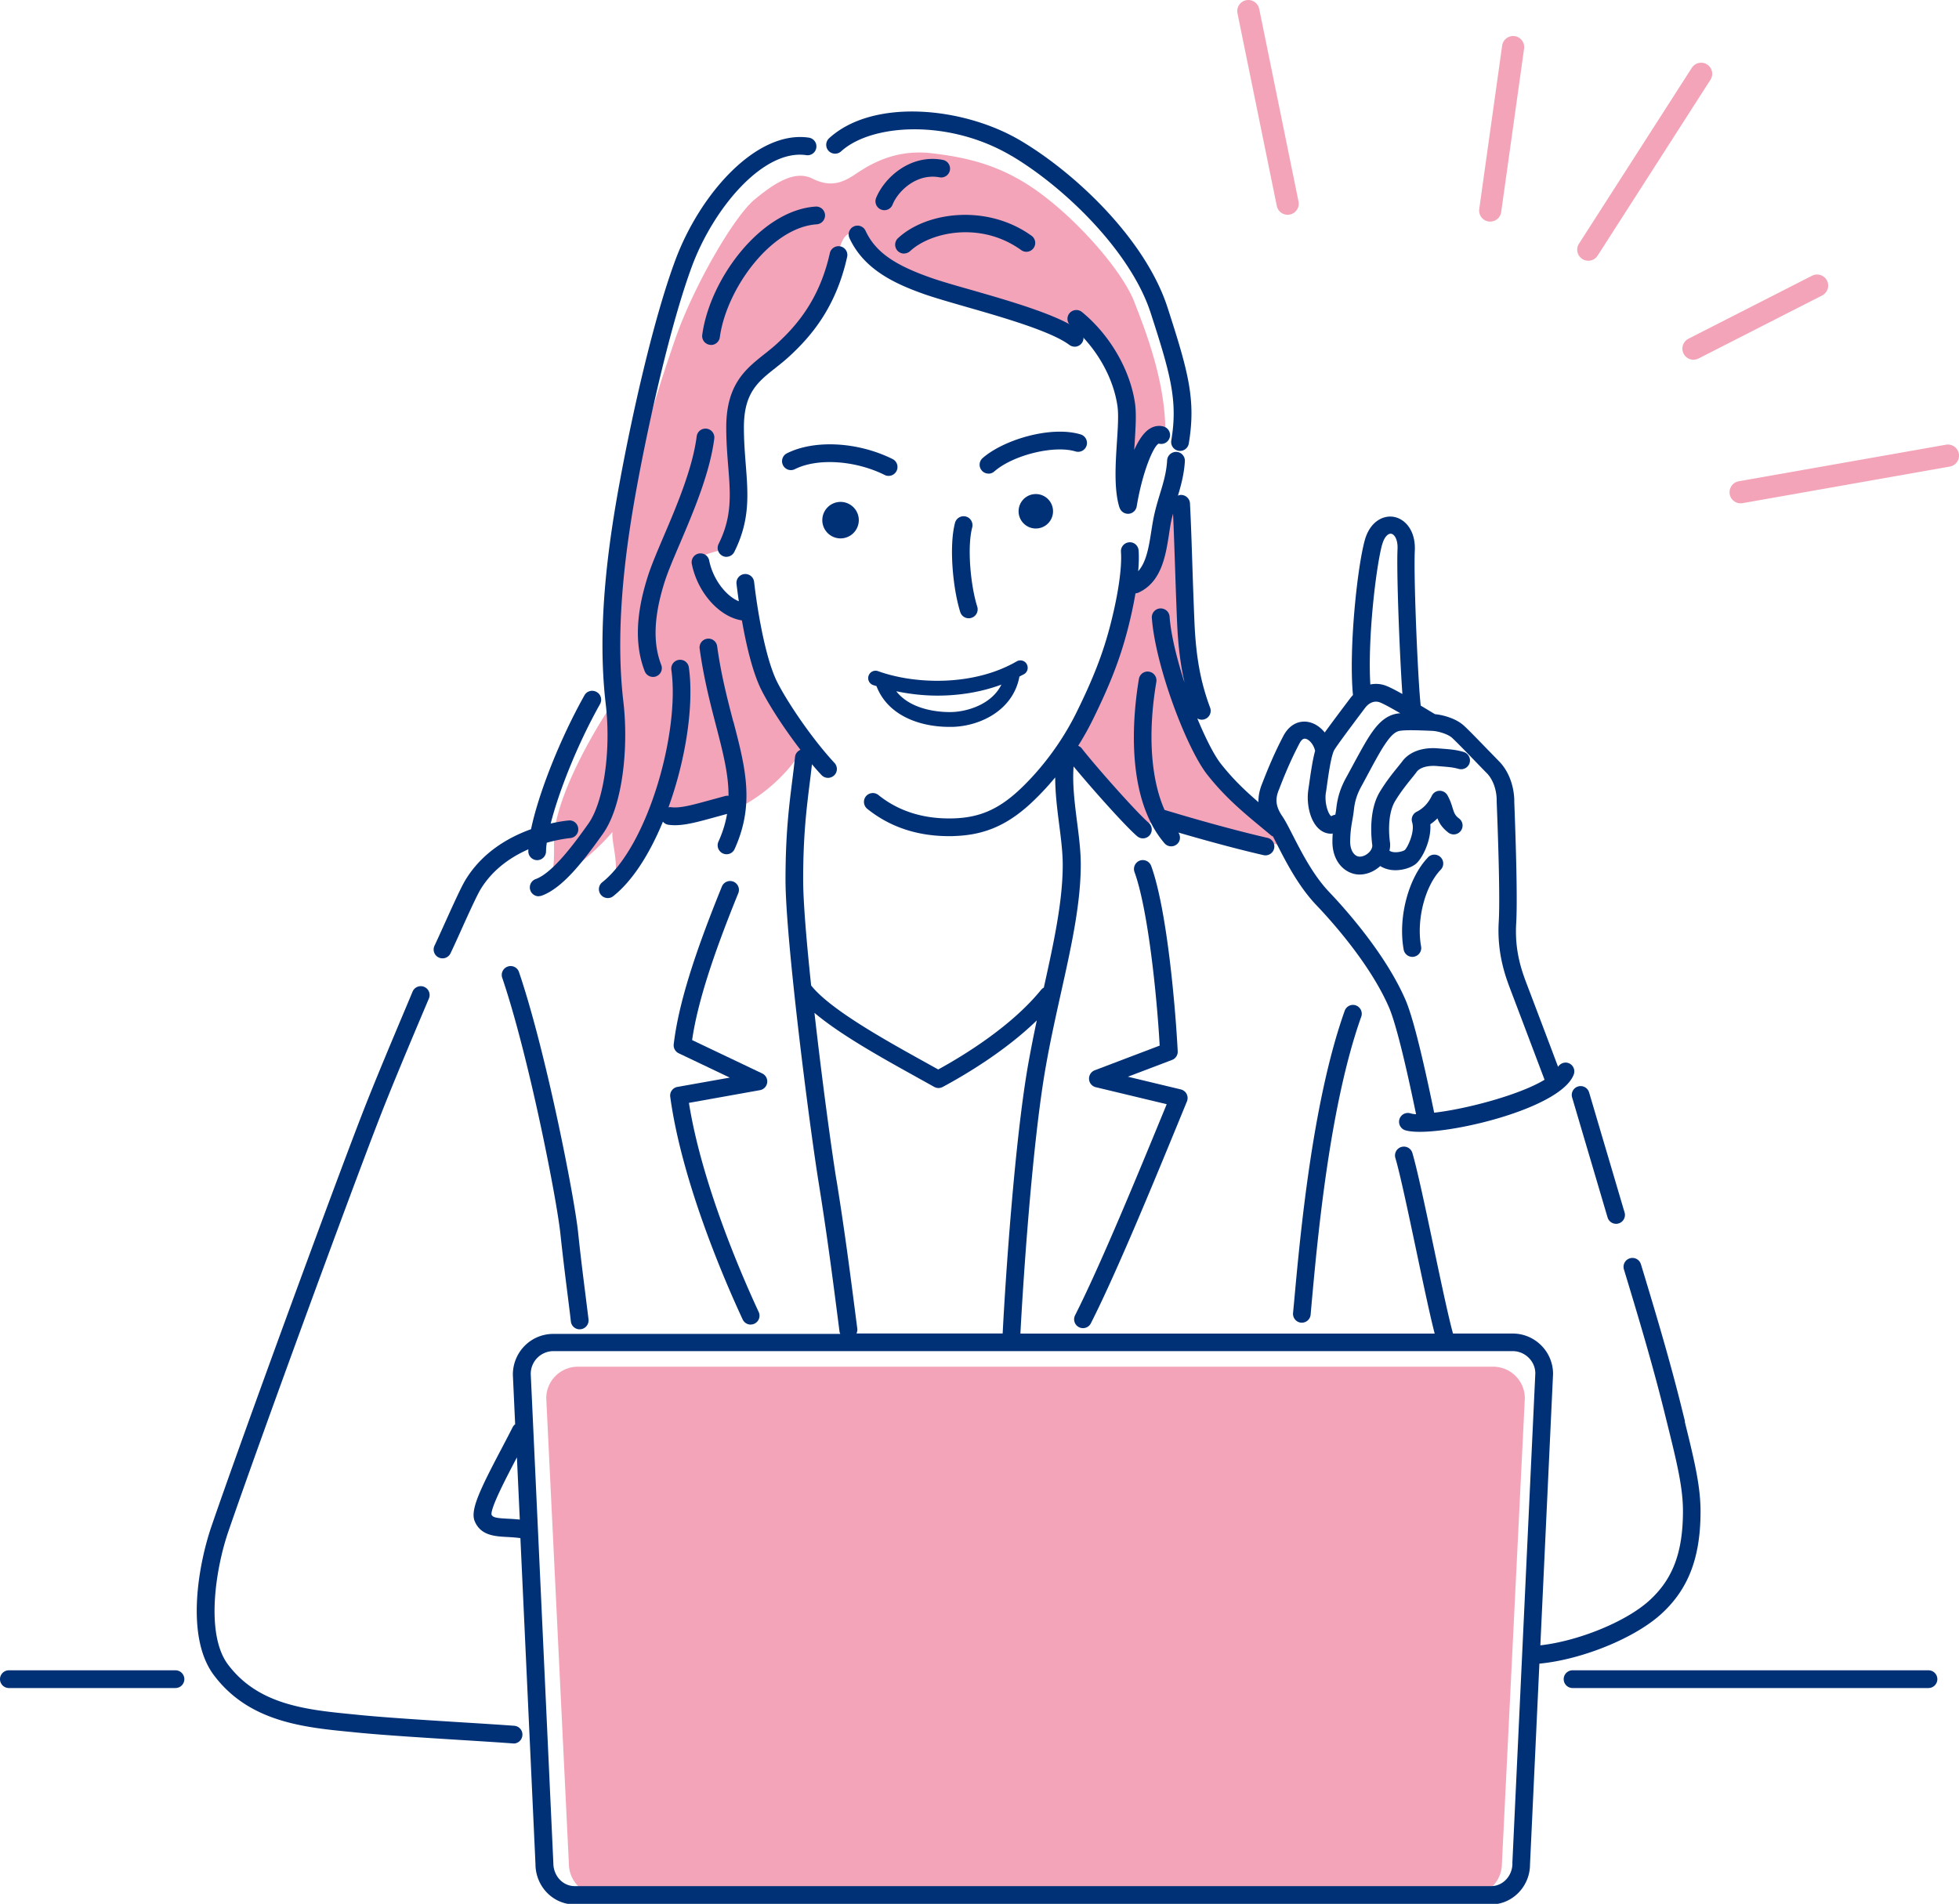
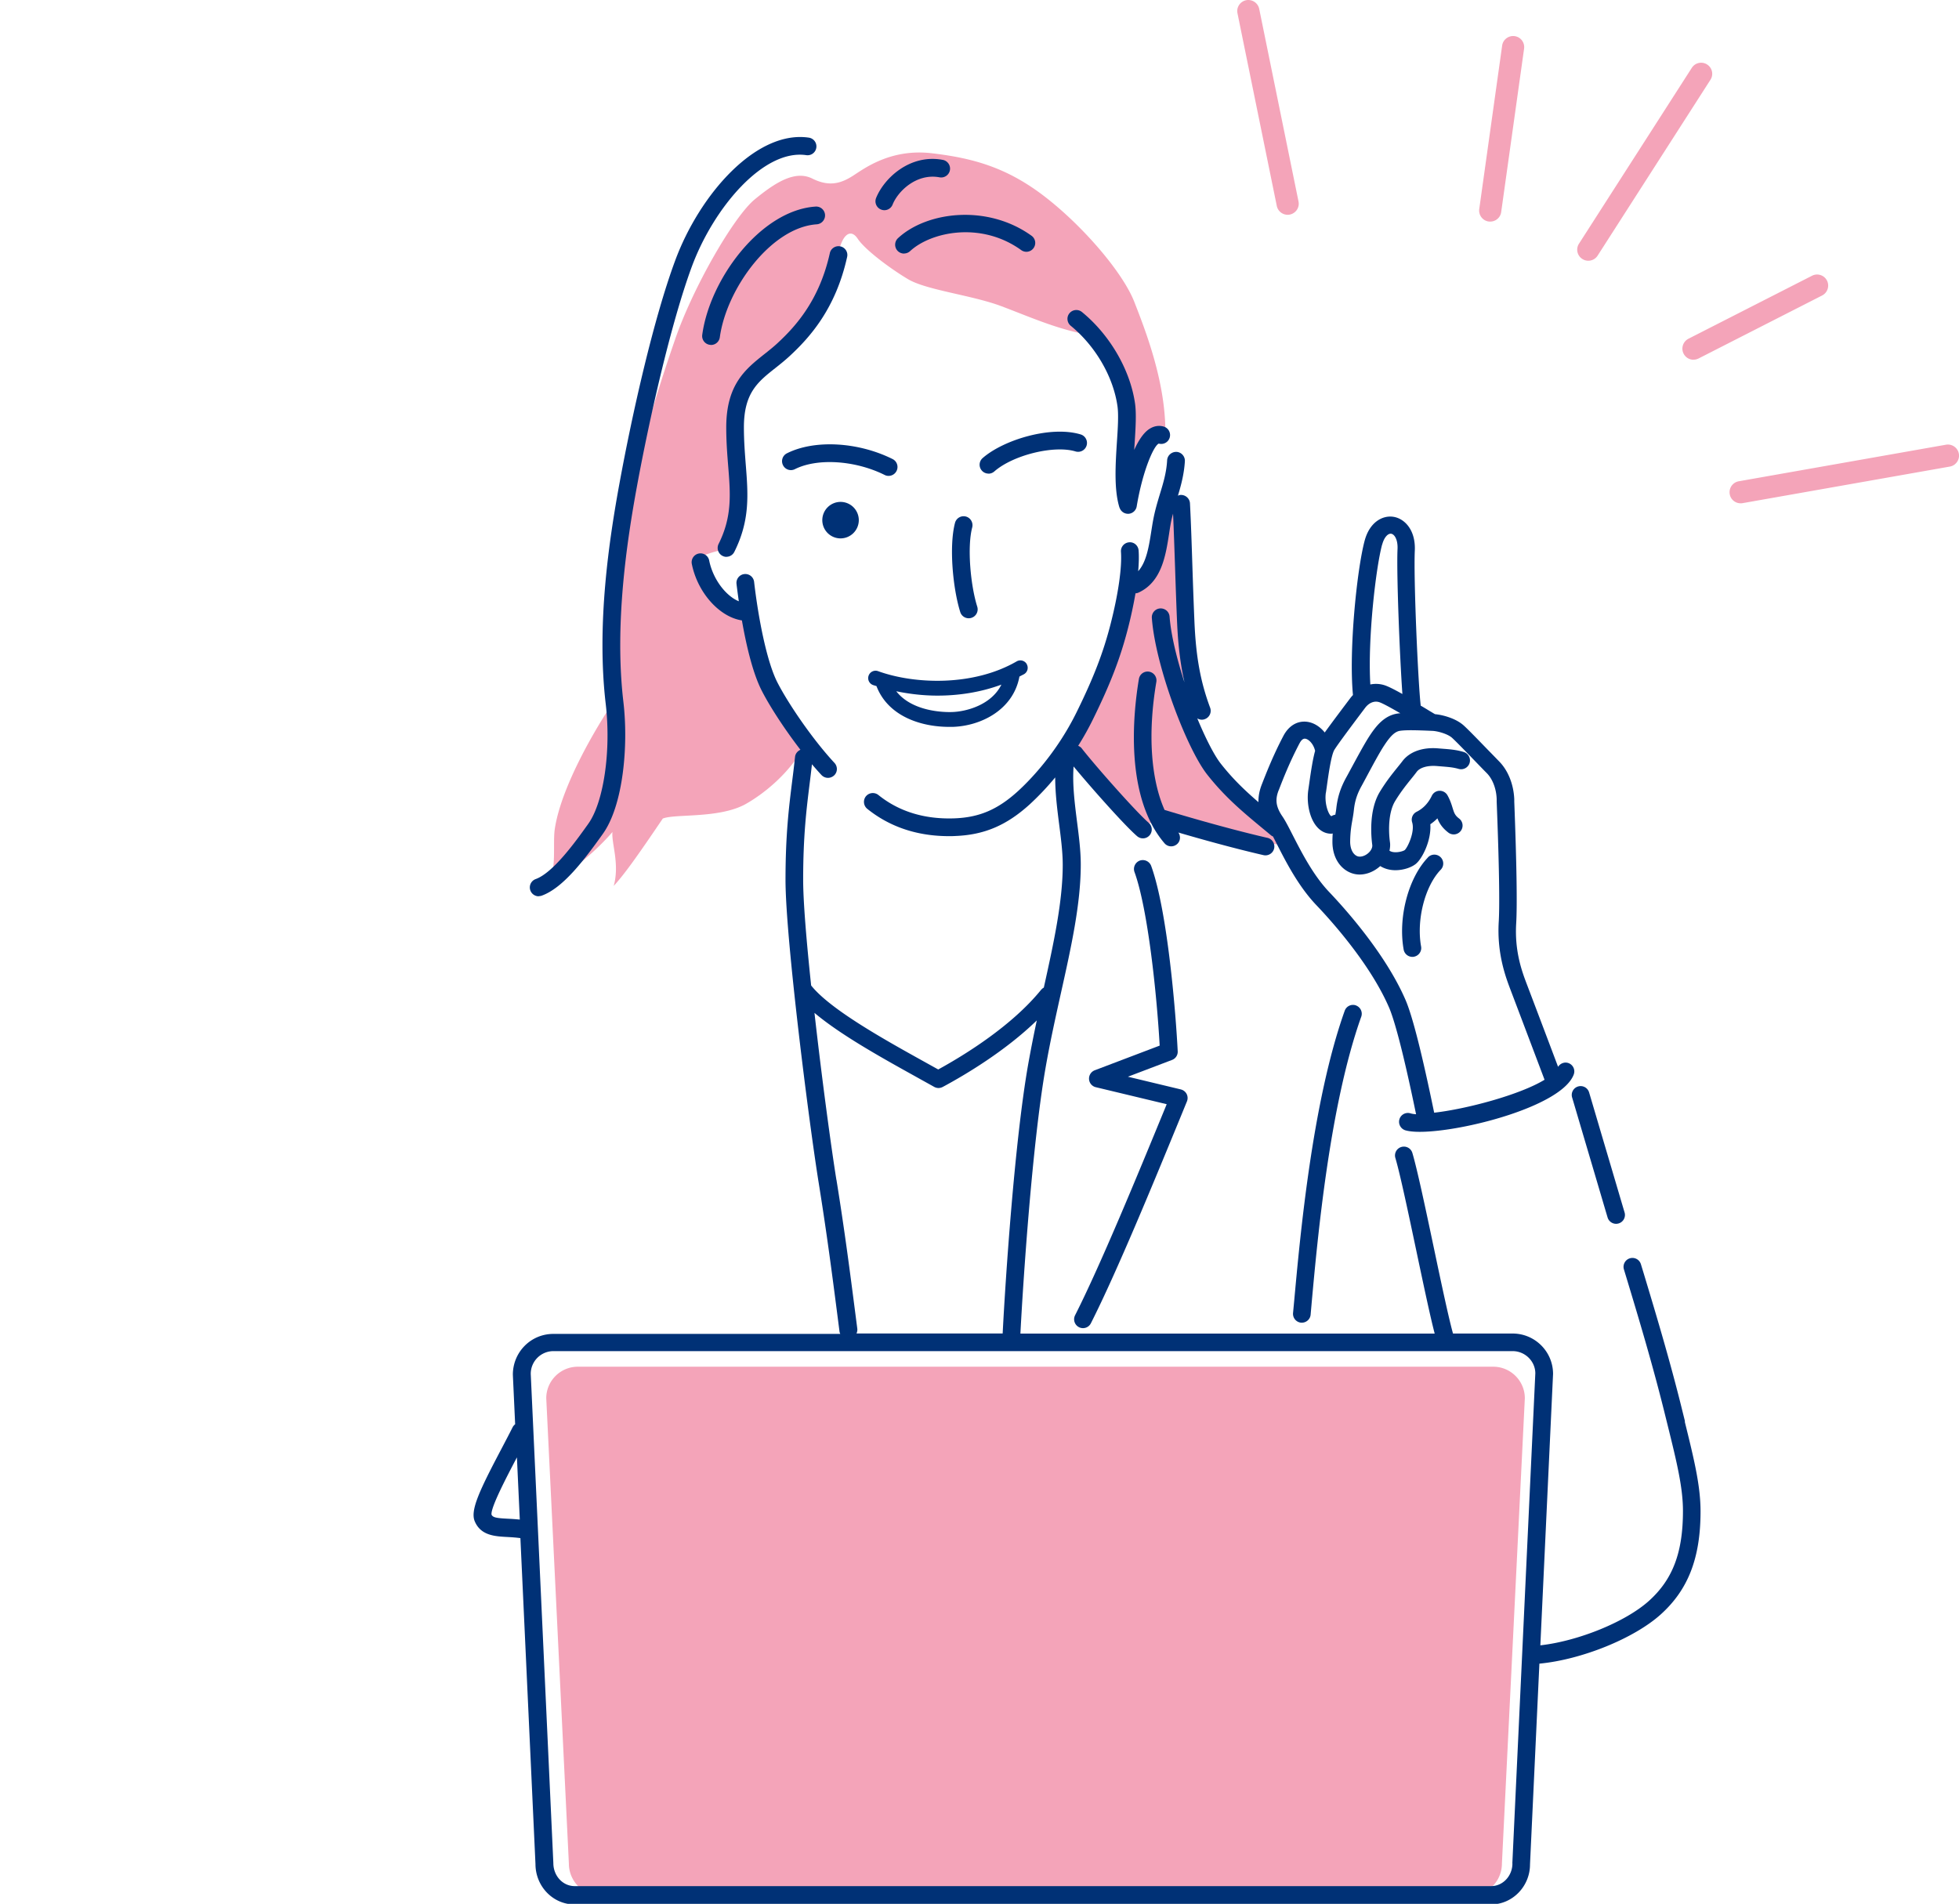
<svg xmlns="http://www.w3.org/2000/svg" fill="none" viewBox="0 0 463 450">
  <g clip-path="url(#a)">
    <path fill="#F4A4B9" d="M141.574 447.904h206.274c3.912 0 7.125-3.353 7.125-7.456l5.414-109.951c0-4.104-3.353-7.457-7.457-7.457H136.562c-4.104 0-7.457 3.353-7.457 7.457l5.344 109.951c0 4.103 3.213 7.456 7.125 7.456zM131.148 195.766c1.45-9.273 8.697-22.301 14.198-30.421-.297-19.699 1.449-35.643 4.051-48.968 2.602-13.325 6.252-24.816 10.146-36.115 4.244-12.364 13.901-29.076 18.825-33.128 4.925-4.051 9.553-6.95 13.622-4.925 4.051 2.026 6.81 1.083 9.465-.576 2.602-1.642 8.888-6.566 18.738-5.414 9.849 1.153 17.864 3.388 26.84 10.339 8.977 6.95 18.354 17.865 21.061 24.815 2.637 6.759 7.334 18.739 7.334 30.719-3.772-2.026-4.348 1.833-5.797 4.435-1.45 2.603-3.179 5.798-3.179 8.121.297-10.146 0-13.901 0-17.97 0-4.069-4.173-13.43-8.12-17.376-7.823-1.153-14.774-4.349-21.724-6.95-6.95-2.603-17.673-3.773-22.021-6.375-4.348-2.602-10.146-6.95-11.875-9.552-1.729-2.602-3.772-.873-4.628 3.772-.873 4.628-3.318 13.43-8.12 17.97-4.802 4.54-12.451 10.146-14.774 14.477-2.322 4.348-2.602 7.824-1.449 14.198 1.152 6.374 3.178 17.097-2.026 23.174-1.746-.297-6.671 1.746-6.671 1.746 2.323 6.078 6.671 12.749 11.299 13.046 1.746 6.671 3.475 14.774 6.077 18.546 2.602 3.772 4.628 10.425 7.823 12.748-5.221 9.553-14.477 14.198-14.477 14.198-6.374 3.178-16.223 2.026-19.122 3.178-6.077 8.977-8.976 13.046-11.595 15.927 1.449-5.222-.577-10.146-.297-12.748-5.501 6.374-13.272 11.805-15.35 12.451 2.322-3.178 1.152-9.849 1.746-13.324v-.018zM278.886 119.293c-.297 7.527.873 18.826 1.45 25.497.576 6.671.576 13.325 2.025 18.826-3.178-4.052-5.501-6.671-5.501-6.671 2.602 12.172 5.222 18.546 8.4 22.894 3.179 4.349 10.723 11.002 12.748 12.749 2.026 1.746 4.628 4.628 6.078 7.247-6.375-.576-26.649-4.348-29.845-5.798-2.323.873-5.221.873-8.4-2.322-3.178-3.179-10.722-11.596-12.748-15.071 6.95-13.901 14.407-29.95 14.198-38.246 5.501-2.602 6.671-18.546 11.595-19.122v.017zM304.33 50.767a2.629 2.629 0 0 1-2.567-2.096l-9.29-45.528c-.297-1.414.628-2.794 2.043-3.09a2.636 2.636 0 0 1 3.091 2.043l9.29 45.527c.297 1.415-.629 2.794-2.043 3.091a2.668 2.668 0 0 1-.524.053zM375.387 61.629a2.62 2.62 0 0 1-1.414-.42 2.605 2.605 0 0 1-.786-3.614l26.666-41.563a2.608 2.608 0 0 1 3.615-.786 2.604 2.604 0 0 1 .786 3.615l-26.666 41.563a2.609 2.609 0 0 1-2.201 1.205zM400.255 85.03a2.628 2.628 0 0 1-2.34-1.432c-.664-1.292-.14-2.864 1.135-3.528l29.216-14.896a2.627 2.627 0 0 1 3.527 1.135c.664 1.292.14 2.864-1.135 3.528l-29.216 14.896c-.384.192-.785.28-1.187.28v.017zM352.214 52.373c-.122 0-.245 0-.367-.017-1.432-.192-2.427-1.52-2.235-2.952l5.413-38.629a2.63 2.63 0 0 1 2.952-2.235c1.432.192 2.427 1.519 2.235 2.951l-5.414 38.63c-.174 1.31-1.309 2.252-2.584 2.252zM411.379 118.962c-1.24 0-2.358-.891-2.567-2.166a2.629 2.629 0 0 1 2.13-3.039l48.984-8.644a2.639 2.639 0 0 1 3.039 2.131 2.628 2.628 0 0 1-2.13 3.038l-48.985 8.645c-.157.035-.314.035-.454.035h-.017z" />
-     <path fill="#003176" d="M244.746 124.917a4.07 4.07 0 1 0 0-8.139 4.07 4.07 0 0 0 0 8.139zM253.984 81.939c-.437 0-.873-.14-1.258-.42-4.295-3.23-15.926-6.566-24.396-8.993-3.876-1.118-7.212-2.078-9.657-2.916-7.264-2.55-14.459-5.92-17.899-13.308a2.088 2.088 0 0 1 1.012-2.776 2.088 2.088 0 0 1 2.777 1.012c2.288 4.908 6.636 8.034 15.49 11.125 2.323.82 5.606 1.764 9.43 2.846 9.29 2.672 20.834 5.973 25.758 9.675a2.092 2.092 0 0 1 .419 2.934 2.134 2.134 0 0 1-1.676.838v-.017z" />
    <path fill="#003176" d="M213.661 59.935a2.132 2.132 0 0 1-1.536-.664 2.115 2.115 0 0 1 .104-2.969c6.829-6.339 21.148-8.085 31.574-.576a2.08 2.08 0 0 1 .471 2.916 2.079 2.079 0 0 1-2.916.472c-9.552-6.88-21.392-4.279-26.265.245a2.111 2.111 0 0 1-1.432.558v.018zM209.016 49.684c-.262 0-.524-.053-.786-.157a2.1 2.1 0 0 1-1.17-2.725c1.851-4.628 7.964-10.478 15.77-9.01a2.1 2.1 0 0 1 1.676 2.444 2.101 2.101 0 0 1-2.445 1.677c-5.413-1.013-9.832 3.248-11.106 6.461a2.092 2.092 0 0 1-1.939 1.31zM168.048 81.52c-.088 0-.192 0-.28-.018a2.09 2.09 0 0 1-1.798-2.357c1.816-13.307 13.9-29.461 26.788-30.317a2.096 2.096 0 0 1 2.235 1.956 2.117 2.117 0 0 1-1.956 2.235c-10.774.716-21.339 15.194-22.911 26.702a2.105 2.105 0 0 1-2.078 1.816v-.017zM171.715 131.623c-.314 0-.629-.07-.943-.227a2.116 2.116 0 0 1-.943-2.812c3.231-6.462 2.812-11.753 2.27-18.476-.227-2.83-.454-5.763-.454-9.099 0-10.164 4.593-13.796 9.011-17.306 1.013-.804 2.078-1.642 3.056-2.55 4.488-4.139 9.972-10.321 12.416-21.323.245-1.135 1.38-1.834 2.498-1.59a2.073 2.073 0 0 1 1.589 2.498c-2.69 12.137-8.714 18.93-13.656 23.489-1.101 1.012-2.218 1.903-3.301 2.759-4.156 3.283-7.439 5.885-7.439 14.023 0 3.178.227 6.025.436 8.767.559 7.072 1.048 13.185-2.706 20.676a2.08 2.08 0 0 1-1.869 1.153l.035.018z" />
-     <path fill="#003176" d="M239.07 36.83c12.818 7.615 28.238 22.808 32.883 37.128 4.733 14.6 6.444 20.799 4.873 30.177a2.093 2.093 0 0 0 1.728 2.41c.123.017.227.035.35.035a2.096 2.096 0 0 0 2.06-1.747c1.712-10.303-.07-16.852-5.029-32.167-5.187-16.014-21.637-31.68-34.734-39.433-13.412-7.963-34.804-10.094-45.247-.559a2.116 2.116 0 0 0-.14 2.969 2.116 2.116 0 0 0 2.969.14c7.177-6.55 25.479-7.72 40.287 1.065v-.017z" />
    <path fill="#003176" d="M264.601 119.974a2.096 2.096 0 0 0 1.991 1.467h.14a2.099 2.099 0 0 0 1.921-1.746c1.432-8.575 4.086-14.425 5.221-14.844a2.091 2.091 0 0 0 2.585-1.45 2.09 2.09 0 0 0-1.45-2.584c-1.117-.314-2.27-.122-3.318.541-1.432.908-2.637 2.794-3.632 4.995l.105-1.589c.227-3.545.436-6.898.105-9.326-1.118-7.963-5.938-16.276-12.556-21.69a2.104 2.104 0 0 0-2.952.297c-.733.89-.593 2.218.297 2.952 5.85 4.785 10.076 12.067 11.054 19.035.28 2.008.088 5.152-.139 8.487-.332 5.257-.716 11.212.611 15.473l.017-.018zM127.324 211.85a2.101 2.101 0 0 1-1.974-1.38 2.092 2.092 0 0 1 1.258-2.689c4.191-1.519 9.569-9.046 12.451-13.098 3.632-5.099 5.396-17.254 4.104-28.273-2.218-18.808.803-38.891 3.283-52.356 2.986-16.293 7.998-38.63 13.132-52.478 5.815-15.717 19.21-30.875 31.591-29.041a2.089 2.089 0 0 1 1.764 2.375 2.088 2.088 0 0 1-2.375 1.763c-10.129-1.502-21.934 12.504-27.051 26.353-5.029 13.621-10.111 36.411-12.94 51.779-2.427 13.203-5.379 32.849-3.231 51.098 1.223 10.409-.052 24.467-4.854 31.19-4.558 6.392-9.448 12.784-14.425 14.6a2.062 2.062 0 0 1-.716.122l-.017.035zM242.668 156.962a1.745 1.745 0 0 0-2.393-.629c-10.338 5.973-24.221 5.396-32.743 2.305a1.742 1.742 0 0 0-2.235 1.048 1.741 1.741 0 0 0 1.047 2.235c.262.088.542.158.804.245 2.724 7.108 10.46 9.64 17.183 9.64h.839c6.688-.21 14.319-4.034 15.769-11.893.367-.192.716-.367 1.083-.559a1.743 1.743 0 0 0 .628-2.392h.018zm-17.586 11.334c-1.729.07-9.43 0-13.254-4.908 3.038.629 6.339 1.031 9.744 1.031 5.012 0 10.216-.786 15.106-2.602-2.375 4.82-8.313 6.374-11.596 6.479zM228.942 146.135a2.09 2.09 0 0 1-1.991-1.467c-1.746-5.554-2.689-15.56-1.24-21.079a2.103 2.103 0 0 1 2.567-1.502c1.118.297 1.781 1.45 1.502 2.568-1.24 4.68-.384 13.761 1.187 18.738a2.104 2.104 0 0 1-1.362 2.637 1.97 1.97 0 0 1-.628.105h-.035zM209.994 112.482c-.314 0-.629-.069-.925-.227-6.951-3.457-15.874-4.034-21.201-1.362a2.084 2.084 0 0 1-2.811-.943 2.084 2.084 0 0 1 .943-2.811c6.514-3.266 16.782-2.707 24.955 1.362a2.094 2.094 0 0 1 .943 2.811 2.103 2.103 0 0 1-1.886 1.17h-.018zM233.622 111.941c-.577 0-1.17-.244-1.572-.716a2.08 2.08 0 0 1 .192-2.951c4.942-4.331 16.136-7.719 23.174-5.589a2.105 2.105 0 0 1 1.397 2.62 2.098 2.098 0 0 1-2.62 1.397c-5.081-1.537-14.773.856-19.192 4.733-.401.349-.89.524-1.379.524v-.018zM194.347 122.943a4.312 4.312 0 0 0 4.314 4.314 4.323 4.323 0 0 0 4.313-4.314 4.322 4.322 0 0 0-4.313-4.313 4.323 4.323 0 0 0-4.314 4.313z" />
-     <path fill="#003176" d="M154.339 160.001a2.114 2.114 0 0 1-1.956-1.328c-2.392-6.129-2.148-13.516.769-22.58.82-2.55 2.148-5.676 3.684-9.273 3.056-7.16 6.846-16.066 7.824-23.681a2.09 2.09 0 0 1 2.34-1.816 2.09 2.09 0 0 1 1.816 2.34c-1.048 8.208-4.977 17.412-8.12 24.799-1.502 3.51-2.794 6.548-3.563 8.923-2.602 8.121-2.881 14.582-.855 19.769a2.082 2.082 0 0 1-1.188 2.707c-.244.105-.506.14-.768.14h.017zM173.304 170.549c-1.345-5.152-2.864-10.967-3.807-17.796-.157-1.152-1.222-1.956-2.357-1.781a2.088 2.088 0 0 0-1.782 2.358c.978 7.055 2.533 13.027 3.895 18.267 1.606 6.199 2.951 11.386 2.933 16.503a2.08 2.08 0 0 0-.803.052c-1.222.332-2.357.646-3.405.926-4.383 1.204-7.282 2.008-9.413 1.711-.192-.035-.384 0-.576.035 4.104-11.317 6.06-24.205 4.82-33.076a2.086 2.086 0 0 0-2.358-1.781 2.087 2.087 0 0 0-1.781 2.357c2.043 14.652-5.518 41.633-16.328 50.208a2.089 2.089 0 0 0-.332 2.951 2.092 2.092 0 0 0 1.642.786c.454 0 .908-.14 1.292-.454 4.628-3.667 8.662-10.146 11.735-17.603.315.384.769.663 1.292.733.507.07 1.031.105 1.572.105 2.585 0 5.501-.803 9.553-1.921.855-.227 1.763-.489 2.741-.751-.367 2.131-1.013 4.296-2.043 6.566-.471 1.048 0 2.288 1.048 2.777.279.122.576.192.873.192a2.08 2.08 0 0 0 1.903-1.222c4.803-10.566 2.568-19.193-.279-30.125l-.035-.017zM121.386 412.087h-.157c-3.213-.245-7.631-.524-12.434-.821-8.312-.524-17.742-1.1-24.343-1.746l-1.205-.123c-11.421-1.1-24.379-2.357-32.709-13.464-6.845-9.134-3.562-26.475-.524-35.276 7.37-21.463 28.413-78.866 35.59-97.394 2.83-7.318 7.143-17.551 10.6-25.759l1.31-3.126a2.092 2.092 0 0 1 2.742-1.118 2.09 2.09 0 0 1 1.117 2.742l-1.327 3.126c-3.457 8.19-7.753 18.407-10.547 25.654-7.178 18.511-28.186 75.826-35.538 97.237-2.986 8.679-5.466 24.222-.087 31.399 7.212 9.623 18.668 10.723 29.757 11.805l1.205.123c6.531.646 15.909 1.222 24.204 1.746 4.837.297 9.273.576 12.503.821a2.081 2.081 0 0 1 1.921 2.253 2.092 2.092 0 0 1-2.078 1.938v-.017zM140.98 163.546c-1.013-.559-2.288-.21-2.847.803-5.797 10.321-10.879 23.244-12.625 31.644-5.204 1.869-11.421 5.361-15.438 11.893-1.065 1.711-3.213 6.496-5.117 10.705-.908 2.008-1.728 3.824-2.252 4.925a2.083 2.083 0 0 0 .978 2.794 2.088 2.088 0 0 0 2.794-.978c.541-1.118 1.379-2.952 2.305-5.012 1.659-3.685 3.947-8.75 4.872-10.234 2.916-4.715 7.23-7.579 11.229-9.343 0 .157-.018.314-.018.472 0 1.152.943 2.095 2.096 2.095a2.102 2.102 0 0 0 2.096-2.095c0-.577.069-1.258.174-2.026 2.62-.734 4.715-1.013 5.571-1.1a2.082 2.082 0 0 0 1.868-2.288c-.122-1.153-1.135-2.008-2.287-1.869-.734.07-2.253.262-4.226.716 1.903-7.457 6.182-18.459 11.665-28.238.559-1.013.21-2.288-.803-2.847l-.035-.017zM136.998 314.204a2.095 2.095 0 0 1-2.078-1.869c-.157-1.467-.419-3.493-.716-5.885-.524-4.156-1.17-9.326-1.746-14.722-.926-8.749-7.597-42.541-13.761-60.616a2.087 2.087 0 0 1 1.31-2.654 2.074 2.074 0 0 1 2.654 1.31c6.252 18.336 13.028 52.652 13.971 61.523.558 5.344 1.204 10.496 1.728 14.635.297 2.41.559 4.453.734 5.938a2.112 2.112 0 0 1-1.851 2.322h-.227l-.018.018zM41.475 398.989H2.095A2.102 2.102 0 0 1 0 396.893c0-1.152.943-2.095 2.096-2.095h39.379c1.152 0 2.096.943 2.096 2.095a2.102 2.102 0 0 1-2.096 2.096zM455.788 398.989h-84.12a2.102 2.102 0 0 1-2.096-2.096c0-1.152.943-2.095 2.096-2.095h84.12c1.152 0 2.095.943 2.095 2.095a2.102 2.102 0 0 1-2.095 2.096zM177.425 313.086a2.098 2.098 0 0 1-1.903-1.222c-4.244-9.116-14.372-32.518-17.114-52.618a2.074 2.074 0 0 1 1.711-2.34l12.364-2.201-12.067-5.745a2.102 2.102 0 0 1-1.187-2.131c1.083-9.098 4.593-20.589 11.386-37.284a2.097 2.097 0 0 1 2.724-1.153 2.098 2.098 0 0 1 1.153 2.725c-6.27 15.42-9.675 26.23-10.915 34.717l16.573 7.893a2.09 2.09 0 0 1 1.17 2.166 2.095 2.095 0 0 1-1.712 1.781l-16.782 3.004c3.039 19.088 12.469 40.777 16.485 49.422a2.087 2.087 0 0 1-1.012 2.776c-.28.14-.594.193-.874.193v.017z" />
    <path fill="#003176" d="m398.229 335.928-.594-2.392c-2.916-11.893-6.391-23.384-9.168-32.605l-.646-2.113a2.091 2.091 0 0 0-2.619-1.397 2.105 2.105 0 0 0-1.397 2.62l.646 2.13c2.776 9.186 6.217 20.607 9.116 32.395l.593 2.393c2.096 8.469 3.598 14.599 3.598 20.152 0 9.832-2.393 16.189-8.033 21.271-5.519 4.977-16.747 9.518-25.671 10.513l3.004-64.143c0-5.274-4.279-9.553-9.553-9.553h-14.093c-.995-3.528-2.794-11.997-4.523-20.223-1.92-9.098-3.911-18.511-5.081-22.458a2.09 2.09 0 0 0-2.602-1.414 2.082 2.082 0 0 0-1.415 2.602c1.118 3.772 3.091 13.115 4.995 22.143 1.659 7.842 3.23 15.298 4.296 19.367h-97.916c.646-12.434 2.794-44.759 5.955-62.868 1.065-6.112 2.375-11.98 3.632-17.656 2.41-10.81 4.68-21.026 4.68-30.351 0-3.179-.419-6.514-.873-10.042-.559-4.418-1.135-8.941-.821-13.133 3.982 4.82 12.067 13.954 15.019 16.486.401.332.873.507 1.362.507.593 0 1.17-.245 1.589-.734.751-.873.646-2.2-.227-2.951-2.951-2.533-12.626-13.482-15.822-17.586-.227-.297-.524-.472-.838-.611a67.654 67.654 0 0 0 3.493-6.252c4.173-8.488 6.496-14.547 8.295-21.585a105.998 105.998 0 0 0 1.763-8.208c.245 0 .507-.07.734-.175 5.448-2.514 6.409-8.801 7.195-13.866.139-.925.279-1.816.436-2.654.14-.734.315-1.432.507-2.131.174 3.79.314 8.068.471 12.592.14 4.313.297 8.731.472 12.905.244 5.571.786 10.146 1.763 14.39-1.798-5.518-3.195-11.159-3.527-15.543-.087-1.152-1.065-2.008-2.253-1.938a2.097 2.097 0 0 0-1.938 2.253c.838 11.351 8.19 30.771 13.062 36.988 4.279 5.431 8.452 8.888 13.761 13.272l1.345 1.117c.139.123.314.193.471.28.28.541.577 1.118.891 1.746 2.148 4.226 5.099 9.989 9.29 14.408 3.72 3.894 12.836 14.058 17.254 24.291 1.03 2.41 2.986 8.767 6.374 25.2-.524-.035-.961-.104-1.31-.209a2.087 2.087 0 0 0-2.619 1.379 2.11 2.11 0 0 0 1.379 2.62c.821.244 1.991.367 3.423.367 10.216 0 33.599-6.06 36.393-13.552a2.086 2.086 0 0 0-1.222-2.689c-.943-.35-1.956.052-2.48.873-3.807-10.112-6.863-18.145-7.387-19.524-1.083-2.865-2.916-7.65-2.515-14.356.262-4.33.105-14.302-.454-28.814v-.577c-.157-3.51-1.449-6.758-3.58-8.923-.628-.647-1.589-1.642-2.654-2.725-2.165-2.235-4.61-4.767-5.693-5.745-1.868-1.694-4.925-2.515-6.811-2.69l-1.379-.82a84.6 84.6 0 0 0-2.008-1.205v-.14c-.612-5.396-1.694-29.793-1.38-36.534.21-4.89-2.462-7.544-5.047-7.946-2.532-.401-5.623 1.205-6.81 5.641-1.834 6.828-3.772 25.986-2.76 36.481-.209.227-.436.472-.628.734-1.17 1.554-4.157 5.501-6.043 8.12-1.135-1.397-2.619-2.34-4.226-2.532-2.27-.262-4.278.943-5.535 3.318-2.463 4.68-4.122 8.959-5.152 11.596-.541 1.414-.786 2.759-.751 4.086-3.231-2.776-6.077-5.501-8.906-9.098-1.537-1.956-3.58-5.938-5.553-10.705.314.192.681.314 1.065.314.244 0 .489-.035.733-.14a2.095 2.095 0 0 0 1.24-2.689c-2.288-6.147-3.37-12.085-3.719-20.502-.175-4.156-.332-8.557-.472-12.853-.175-5.466-.349-10.636-.576-14.949-.053-1.153-1.066-2.043-2.201-1.991-.227 0-.436.087-.646.175.751-2.498 1.45-5.082 1.642-8.138a2.105 2.105 0 0 0-1.974-2.218c-1.152-.035-2.148.821-2.217 1.973-.158 2.899-.908 5.379-1.712 7.998-.559 1.869-1.152 3.808-1.571 6.043-.175.891-.315 1.834-.472 2.811-.559 3.581-1.153 7.248-3.091 9.378.157-1.728.21-3.405.105-4.889-.087-1.153-1.065-2.044-2.235-1.939a2.092 2.092 0 0 0-1.939 2.236c.262 3.719-.629 9.954-2.445 17.061-1.729 6.741-3.964 12.574-7.998 20.782-4.889 9.954-11.368 16.433-13.918 18.756-4.767 4.331-9.098 6.182-14.948 6.409-7.073.262-13.15-1.589-18.022-5.519a2.12 2.12 0 0 0-2.952.315 2.12 2.12 0 0 0 .315 2.951c5.343 4.296 11.84 6.462 19.331 6.462.489 0 .978 0 1.467-.035 6.846-.262 12.12-2.498 17.621-7.492a64.486 64.486 0 0 0 6.007-6.357c0 3.702.471 7.474.943 11.159.437 3.388.838 6.602.838 9.5 0 8.75-2.165 18.599-4.47 29.025-.245.122-.454.314-.646.524-6.829 8.417-17.76 15.228-24.309 18.825-1.1-.611-2.27-1.257-3.458-1.921-9.343-5.186-22.108-12.294-26.579-17.935-1.1-10.443-1.886-19.803-1.886-24.955 0-10.478.786-16.748 1.537-22.807.192-1.485.367-2.987.541-4.523.751.89 1.502 1.746 2.253 2.549.419.437.978.664 1.537.664.506 0 1.013-.192 1.432-.559.856-.786.89-2.113.105-2.969-5.292-5.693-11.02-14.18-13.517-19.07-2.584-5.099-4.54-15.595-5.483-23.733a2.097 2.097 0 0 0-2.323-1.834 2.088 2.088 0 0 0-1.834 2.323c.105.926.297 2.375.542 4.104-3.109-1.275-6.13-5.274-7.003-9.64a2.09 2.09 0 0 0-2.462-1.641 2.09 2.09 0 0 0-1.642 2.462c1.362 6.793 6.532 12.539 11.84 13.342.978 5.588 2.498 12.294 4.645 16.521 1.817 3.597 5.292 8.993 9.186 14.058-.664.297-1.187.89-1.275 1.676-.209 1.991-.436 3.86-.681 5.763-.768 6.182-1.571 12.591-1.571 23.314 0 13.831 5.588 57.647 7.858 71.705 1.903 11.858 3.143 21.376 4.331 30.596l.576 4.471c.018.192.105.367.175.541h-67.827c-5.274 0-9.552 4.279-9.552 9.64l.541 11.718a2.073 2.073 0 0 0-.594.699c-.821 1.641-1.764 3.423-2.724 5.256-5.169 9.815-7.317 14.39-6.234 16.975 1.432 3.405 4.802 3.562 7.771 3.72.978.052 1.991.122 3.021.262l3.562 77.031c0 5.274 4.139 9.553 9.221 9.553h216.612c5.082 0 9.221-4.279 9.221-9.448l2.218-47.466c9.954-.943 22.353-5.938 28.674-11.631 6.514-5.867 9.413-13.377 9.413-24.379 0-6.06-1.554-12.399-3.72-21.148l.035-.14zm-71.564-207.187c.489-1.834 1.415-2.689 2.131-2.585.803.123 1.606 1.432 1.502 3.615-.262 6.008.541 25.742 1.152 34.264-1.973-1.1-3.545-1.904-4.47-2.148a6.678 6.678 0 0 0-3.109-.105c-.646-10.845 1.31-27.575 2.777-33.041h.017zm-13.289 58.608.175-1.223c.401-2.881 1.065-7.719 1.851-8.941.698-1.118 3.108-4.401 7.247-9.885.89-1.17 2.095-1.676 3.23-1.362.769.21 2.882 1.38 5.082 2.655-.192.017-.401.017-.594.052-3.09.437-5.046 2.794-6.688 5.309-1.187 1.816-2.846 4.907-4.191 7.387-.506.926-.943 1.764-1.31 2.41-1.344 2.445-2.06 4.645-2.357 7.37-.053.506-.14.978-.227 1.449a2.144 2.144 0 0 0-.716.227.756.756 0 0 1-.227.105c-.577-.21-1.677-2.829-1.293-5.536l.018-.017zm-11.159-.559c1.013-2.637 2.567-6.619 4.907-11.072.419-.786.838-1.17 1.345-1.118.803.088 1.921 1.17 2.322 2.759 0 .035.035.053.035.088-.559 2.008-.978 4.75-1.449 8.103l-.175 1.205c-.471 3.3.437 7.771 3.021 9.552a4.168 4.168 0 0 0 2.393.751c.122 0 .244-.035.366-.052a27.791 27.791 0 0 0-.069 1.781c-.07 4.942 3.003 7.719 6.077 7.911 1.851.105 3.737-.646 5.221-1.991 1.1.681 2.34.978 3.58.978 1.956 0 3.825-.681 4.82-1.484 1.589-1.292 3.702-5.623 3.44-9.378a11.487 11.487 0 0 0 1.677-1.397c.419 1.083 1.1 2.235 2.584 3.37a2.09 2.09 0 0 0 2.934-.401 2.09 2.09 0 0 0-.402-2.934c-.995-.751-1.17-1.345-1.536-2.515-.245-.803-.559-1.816-1.205-2.969a2.112 2.112 0 0 0-1.886-1.065 2.068 2.068 0 0 0-1.816 1.188c-.839 1.746-2.044 3.003-3.58 3.772a2.078 2.078 0 0 0-1.066 2.497c.699 2.235-1.065 5.938-1.746 6.549-.437.349-2.532.89-3.615.157.14-.646.21-1.31.122-1.956-.419-3.074-.331-7.265 1.24-9.815 1.38-2.252 2.672-3.841 3.807-5.256.454-.559.891-1.1 1.275-1.624.768-1.013 2.585-1.537 4.75-1.362l.873.07c1.904.157 2.951.227 4.296.611 1.1.314 2.27-.332 2.585-1.432a2.091 2.091 0 0 0-1.45-2.585c-1.746-.506-3.091-.611-5.116-.768l-.874-.07c-3.702-.314-6.758.803-8.434 3.004-.367.489-.769.978-1.205 1.519-1.153 1.432-2.602 3.213-4.122 5.711-2.689 4.4-2.06 10.74-1.816 12.573.07.524-.174 1.153-.681 1.694-.646.699-1.589 1.135-2.392 1.083-1.083-.07-2.183-1.345-2.148-3.667.035-2.201.279-3.615.524-4.995.139-.768.262-1.502.349-2.305.227-2.166.768-3.842 1.851-5.781.367-.663.821-1.519 1.327-2.462 1.293-2.41 2.899-5.414 3.999-7.073 1.52-2.322 2.585-3.283 3.755-3.457 1.606-.227 4.366-.105 6.391-.035l1.188.052c1.222.035 3.667.699 4.715 1.659.995.908 3.493 3.493 5.501 5.571 1.065 1.1 2.043 2.113 2.689 2.759 1.38 1.397 2.253 3.685 2.34 6.13v.594c.716 18.162.664 25.479.489 28.395-.454 7.597 1.659 13.115 2.777 16.084.559 1.467 3.929 10.356 8.05 21.271-5.832 3.562-18.406 6.915-26.09 7.789-2.864-13.901-5.134-22.878-6.775-26.667-4.698-10.845-14.198-21.463-18.057-25.514-3.772-3.965-6.549-9.431-8.592-13.412-.978-1.921-1.746-3.423-2.462-4.471-1.729-2.515-1.607-4.261-.856-6.182v.035zM120.216 358.98c-2.916-.14-3.754-.297-4.051-.995-.192-1.729 3.684-9.081 6.007-13.517l.681 14.704a53.47 53.47 0 0 0-2.619-.192h-.018zm77.467-80.088c-1.223-7.596-3.441-23.96-5.187-39.485 6.13 5.17 15.734 10.513 23.82 15.001 1.554.874 3.056 1.694 4.453 2.48.314.175.681.28 1.03.28s.681-.088.996-.245c5.501-2.951 14.861-8.557 22.248-15.734a314.877 314.877 0 0 0-2.044 10.408c-3.23 18.406-5.396 51.255-6.024 63.585h-34.542c.139-.332.227-.699.192-1.083l-.577-4.471c-1.135-8.819-2.427-18.808-4.348-30.718l-.017-.018zm159.77 161.555c0 2.952-2.253 5.362-5.03 5.362H135.811c-2.777 0-5.03-2.41-5.03-5.449l-5.343-115.643a5.374 5.374 0 0 1 5.361-5.362h226.706c2.951 0 5.361 2.41 5.361 5.257l-5.431 115.835h.018z" />
    <path fill="#003176" d="M337.51 202.647c-4.645 4.82-7.125 14.197-5.763 21.794a2.095 2.095 0 0 0 2.061 1.729c.122 0 .244 0 .366-.035 1.136-.21 1.904-1.292 1.694-2.427-1.135-6.287.909-14.268 4.646-18.145a2.099 2.099 0 0 0-.053-2.969 2.098 2.098 0 0 0-2.969.053h.018zM299.545 198.036c-10.635-2.445-22.632-6.095-24.309-6.601-3.248-7.335-3.999-18.11-1.938-30.264a2.094 2.094 0 0 0-1.711-2.41 2.084 2.084 0 0 0-2.41 1.711c-1.345 7.981-3.458 27.75 6.042 38.839a2.07 2.07 0 0 0 1.589.734c.489 0 .961-.175 1.362-.507.821-.698.926-1.886.332-2.759 4.89 1.432 12.818 3.667 20.118 5.344a2.106 2.106 0 0 0 2.514-1.572 2.102 2.102 0 0 0-1.571-2.515h-.018zM320.483 237.643a2.081 2.081 0 0 0-2.671 1.275c-7.667 21.515-10.548 53.351-11.945 68.649l-.262 2.777a2.107 2.107 0 0 0 1.886 2.288h.192c1.065 0 1.991-.821 2.078-1.904l.245-2.776c1.379-15.141 4.226-46.628 11.717-67.637a2.089 2.089 0 0 0-1.275-2.672h.035zM279.096 257.5l-12.521-3.004L277 250.532a2.065 2.065 0 0 0 1.345-2.061c-.419-8.505-2.34-32.971-6.269-43.799a2.121 2.121 0 0 0-2.69-1.257 2.12 2.12 0 0 0-1.257 2.689c3.196 8.785 5.291 29.164 5.955 41.04l-15.35 5.832a2.11 2.11 0 0 0-1.345 2.096 2.083 2.083 0 0 0 1.607 1.904l16.747 4.016-.454 1.118c-6.392 15.542-15.158 36.848-21.2 48.776a2.093 2.093 0 0 0 .925 2.811c.297.157.629.227.943.227.768 0 1.502-.419 1.869-1.152 6.112-12.068 14.913-33.461 21.322-49.073l1.38-3.37a2.108 2.108 0 0 0-.07-1.747 2.105 2.105 0 0 0-1.38-1.082h.018zM381.954 289.266a2.108 2.108 0 0 1-2.009-1.502c-.925-3.109-2.549-8.645-4.191-14.181-1.641-5.536-3.265-11.071-4.191-14.18a2.09 2.09 0 0 1 1.415-2.602 2.09 2.09 0 0 1 2.602 1.415c.925 3.108 2.549 8.644 4.191 14.18 1.641 5.536 3.265 11.072 4.191 14.18a2.09 2.09 0 0 1-1.415 2.602 2.295 2.295 0 0 1-.593.088z" />
  </g>
  <defs>
    <clipPath id="a">
      <path fill="#fff" d="M0 0H463V450H0z" />
    </clipPath>
  </defs>
</svg>